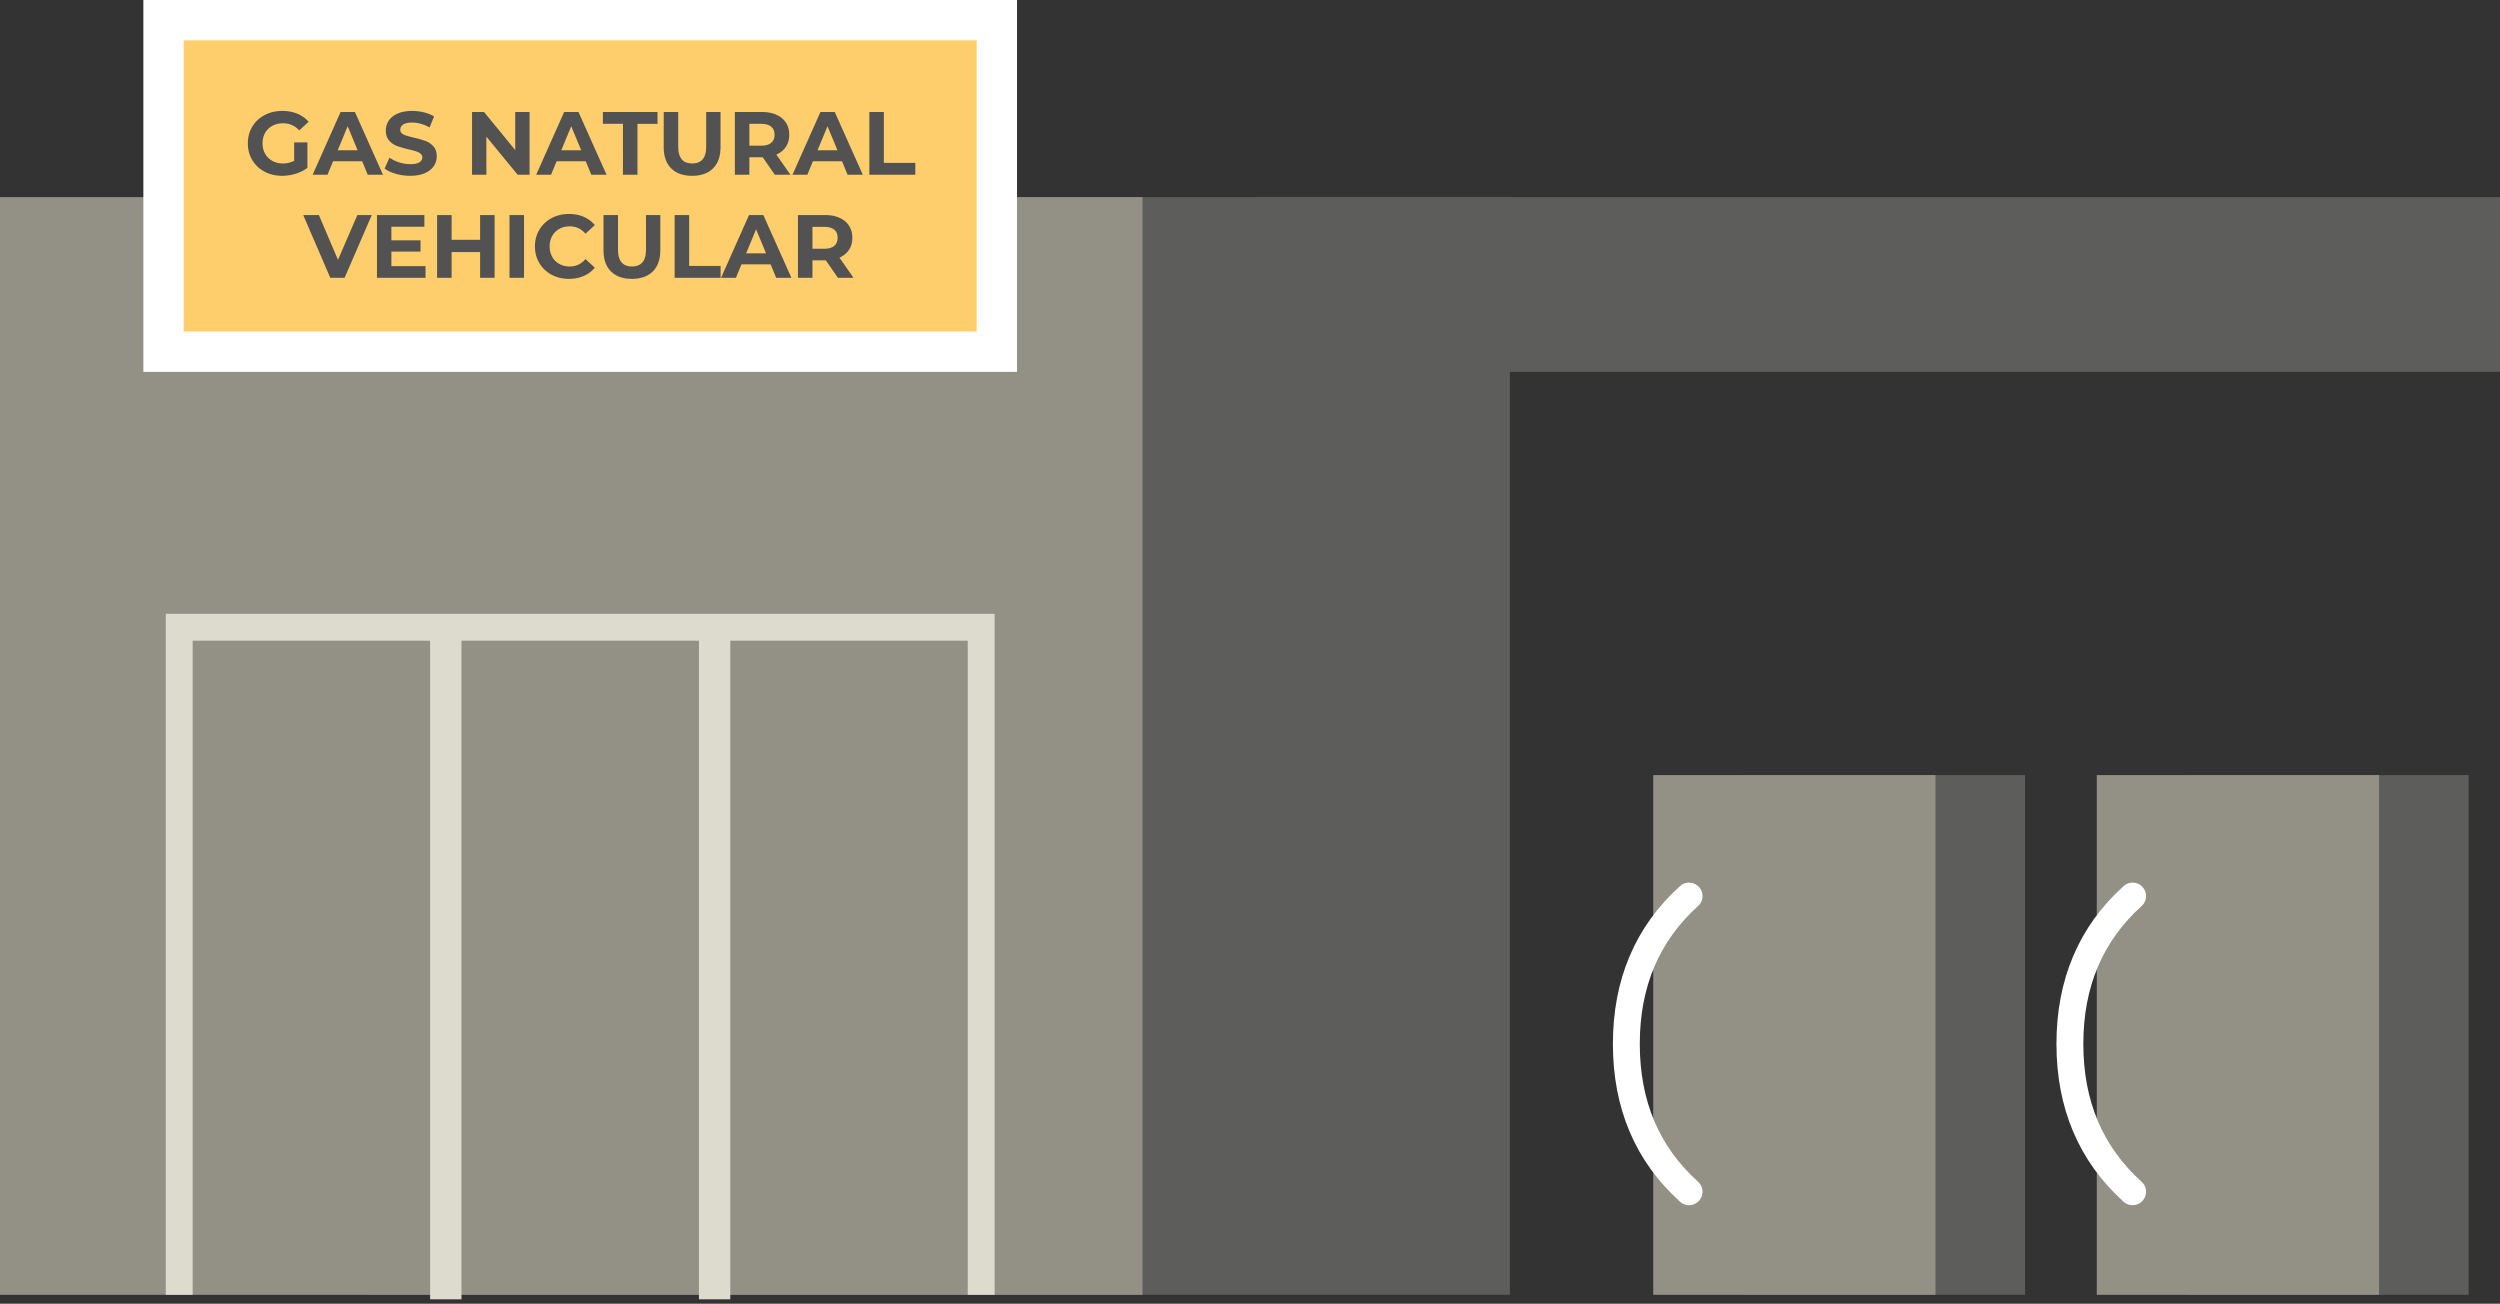
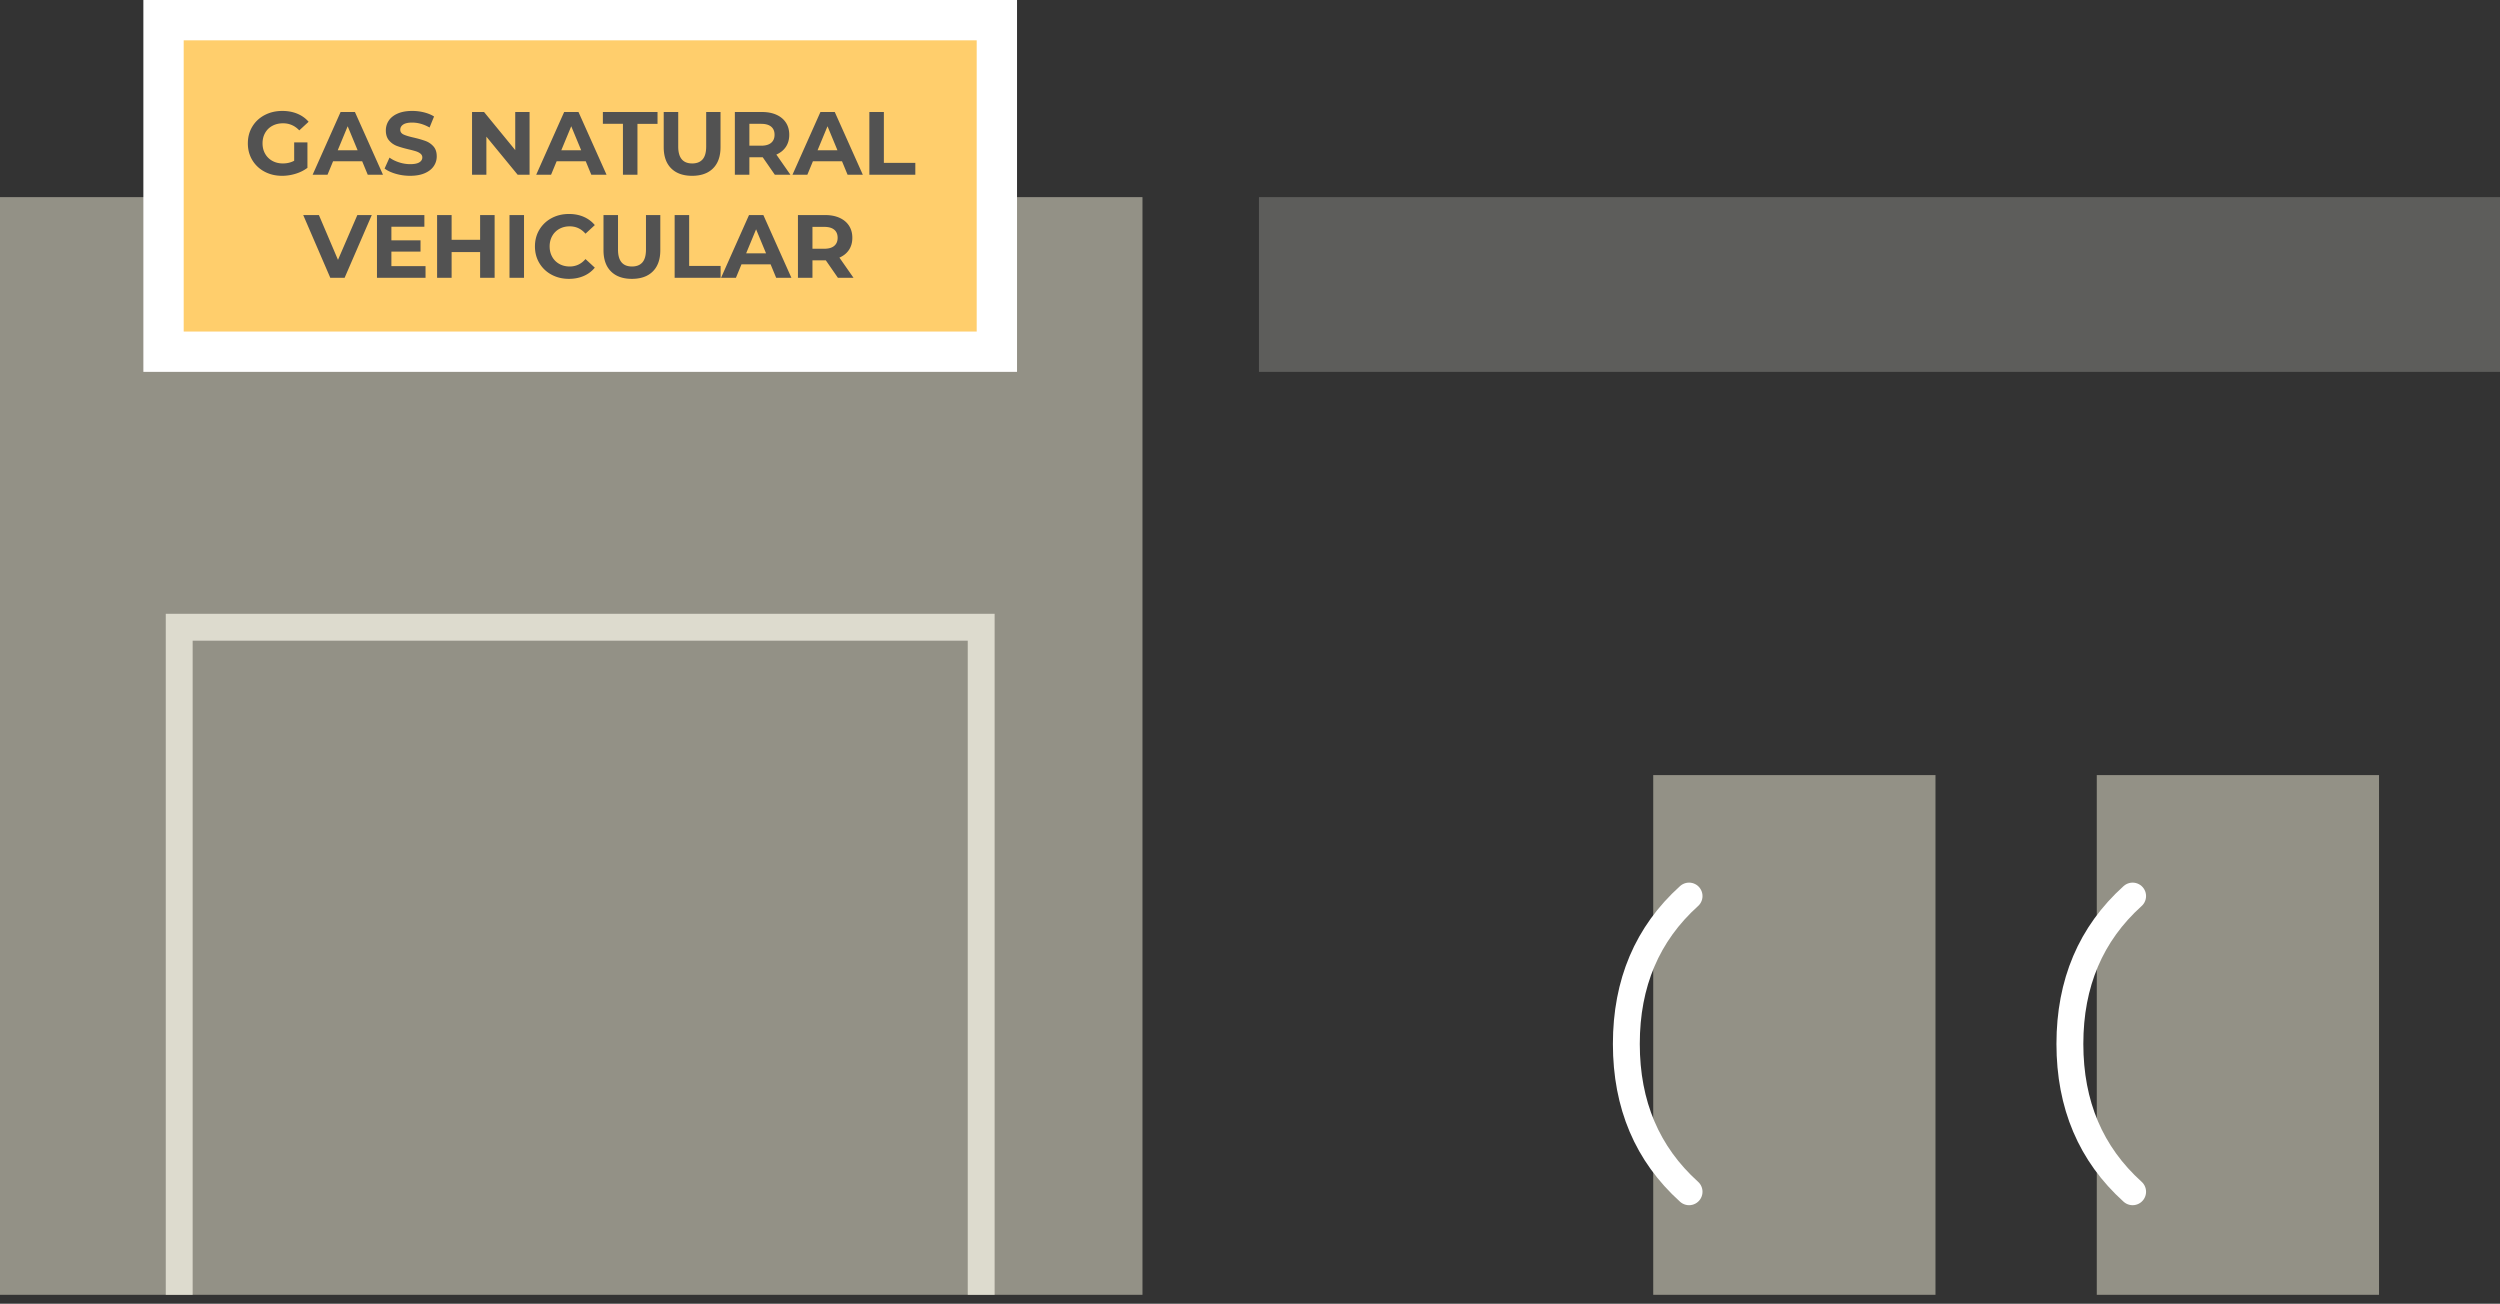
<svg xmlns="http://www.w3.org/2000/svg" width="558" height="291" viewBox="0 0 558 291">
  <rect x="0" y="0" width="558" height="291" fill="#333333" stroke="none" />
  <g fill="none" fill-rule="evenodd">
-     <path fill="#5D5D5B" fill-rule="nonzero" d="M82 44h255v245H82V44zM389 173h63v116h-63V173zM488 173h63v116h-63V173z" />
    <path fill="#939186" fill-rule="nonzero" d="M0 44h255v245H0zM369 173h63v116h-63zM468 173h63v116h-63z" />
    <path fill="#FFCE6C" fill-rule="nonzero" stroke="#FFF" stroke-width="9" d="M36.5 4.5h186v74h-186z" />
    <path fill="#5D5D5B" fill-rule="nonzero" d="M281 44h277v39H281z" />
    <path fill="#525252" d="M65.66 31.78h2.96v5.68c-.76.573-1.64 1.013-2.64 1.32-1 .307-2.007.46-3.02.46-1.453 0-2.76-.31-3.92-.93a6.923 6.923 0 0 1-2.73-2.58c-.66-1.1-.99-2.343-.99-3.73s.33-2.63.99-3.73c.66-1.1 1.577-1.96 2.75-2.58 1.173-.62 2.493-.93 3.96-.93 1.227 0 2.34.207 3.34.62 1 .413 1.84 1.013 2.52 1.8L66.8 29.1c-1-1.053-2.207-1.58-3.62-1.58-.893 0-1.687.187-2.38.56-.693.373-1.233.9-1.62 1.58s-.58 1.46-.58 2.34c0 .867.193 1.64.58 2.32.387.68.923 1.21 1.61 1.59.687.38 1.47.57 2.35.57.933 0 1.773-.2 2.52-.6v-4.1zM80.84 36h-6.5l-1.24 3h-3.32l6.24-14h3.2l6.26 14h-3.4l-1.24-3zm-1.02-2.46l-2.22-5.36-2.22 5.36h4.44zm11.72 5.7c-1.107 0-2.177-.15-3.21-.45-1.033-.3-1.863-.69-2.49-1.17l1.1-2.44c.6.44 1.313.793 2.14 1.06.827.267 1.653.4 2.48.4.92 0 1.6-.137 2.04-.41.44-.273.66-.637.66-1.09 0-.333-.13-.61-.39-.83-.26-.22-.593-.397-1-.53-.407-.133-.957-.28-1.65-.44-1.067-.253-1.94-.507-2.62-.76a4.257 4.257 0 0 1-1.75-1.22c-.487-.56-.73-1.307-.73-2.24 0-.813.22-1.55.66-2.21.44-.66 1.103-1.183 1.99-1.57s1.97-.58 3.25-.58c.893 0 1.767.107 2.62.32.853.213 1.6.52 2.24.92l-1 2.46c-1.293-.733-2.587-1.1-3.88-1.1-.907 0-1.577.147-2.01.44-.433.293-.65.68-.65 1.16 0 .48.25.837.75 1.07.5.233 1.263.463 2.29.69 1.067.253 1.94.507 2.62.76.68.253 1.263.653 1.75 1.2.487.547.73 1.287.73 2.22 0 .8-.223 1.53-.67 2.19-.447.66-1.117 1.183-2.01 1.57-.893.387-1.98.58-3.26.58zM118.2 25v14h-2.66l-6.98-8.5V39h-3.2V25h2.68l6.96 8.5V25h3.2zm12.54 11h-6.5L123 39h-3.32l6.24-14h3.2l6.26 14h-3.4l-1.24-3zm-1.02-2.46l-2.22-5.36-2.22 5.36h4.44zm9.32-5.9h-4.48V25h12.2v2.64h-4.48V39h-3.24V27.64zm15.44 11.6c-2 0-3.557-.553-4.67-1.66-1.113-1.107-1.67-2.687-1.67-4.74V25h3.24v7.72c0 2.507 1.04 3.76 3.12 3.76 1.013 0 1.787-.303 2.32-.91.533-.607.8-1.557.8-2.85V25h3.2v7.84c0 2.053-.557 3.633-1.67 4.74-1.113 1.107-2.67 1.66-4.67 1.66zm18.46-.24l-2.7-3.9h-2.98V39h-3.24V25h6.06c1.24 0 2.317.207 3.23.62.913.413 1.617 1 2.11 1.76.493.76.74 1.66.74 2.7 0 1.04-.25 1.937-.75 2.69-.5.753-1.21 1.33-2.13 1.73l3.14 4.5h-3.48zm-.06-8.92c0-.787-.253-1.39-.76-1.81-.507-.42-1.247-.63-2.22-.63h-2.64v4.88h2.64c.973 0 1.713-.213 2.22-.64.507-.427.76-1.027.76-1.8zM187.94 36h-6.5l-1.24 3h-3.32l6.24-14h3.2l6.26 14h-3.4l-1.24-3zm-1.02-2.46l-2.22-5.36-2.22 5.36h4.44zm7.12-8.54h3.24v11.36h7.02V39h-10.26V25zM82.98 48l-6.06 14h-3.2l-6.04-14h3.5l4.26 10 4.32-10h3.22zm12 11.4V62H84.14V48h10.58v2.6h-7.36v3.04h6.5v2.52h-6.5v3.24h7.62zM110.4 48v14h-3.24v-5.74h-6.36V62h-3.24V48h3.24v5.52h6.36V48h3.24zm3.32 0h3.24v14h-3.24V48zm13.26 14.24c-1.427 0-2.717-.31-3.87-.93a6.94 6.94 0 0 1-2.72-2.58c-.66-1.1-.99-2.343-.99-3.73s.33-2.63.99-3.73a6.94 6.94 0 0 1 2.72-2.58c1.153-.62 2.45-.93 3.89-.93 1.213 0 2.31.213 3.29.64a6.59 6.59 0 0 1 2.47 1.84l-2.08 1.92c-.947-1.093-2.12-1.64-3.52-1.64-.867 0-1.64.19-2.32.57-.68.38-1.21.91-1.59 1.59-.38.68-.57 1.453-.57 2.32 0 .867.19 1.64.57 2.32.38.68.91 1.21 1.59 1.59.68.38 1.453.57 2.32.57 1.4 0 2.573-.553 3.52-1.66l2.08 1.92a6.483 6.483 0 0 1-2.48 1.86c-.987.427-2.087.64-3.3.64zm14.06 0c-2 0-3.557-.553-4.67-1.66-1.113-1.107-1.67-2.687-1.67-4.74V48h3.24v7.72c0 2.507 1.04 3.76 3.12 3.76 1.013 0 1.787-.303 2.32-.91.533-.607.8-1.557.8-2.85V48h3.2v7.84c0 2.053-.557 3.633-1.67 4.74-1.113 1.107-2.67 1.66-4.67 1.66zM150.58 48h3.24v11.36h7.02V62h-10.26V48zM172 59h-6.5l-1.24 3h-3.32l6.24-14h3.2l6.26 14h-3.4L172 59zm-1.02-2.46l-2.22-5.36-2.22 5.36h4.44zM187.02 62l-2.7-3.9h-2.98V62h-3.24V48h6.06c1.24 0 2.317.207 3.23.62.913.413 1.617 1 2.11 1.76.493.76.74 1.66.74 2.7 0 1.04-.25 1.937-.75 2.69-.5.753-1.21 1.33-2.13 1.73l3.14 4.5h-3.48zm-.06-8.92c0-.787-.253-1.39-.76-1.81-.507-.42-1.247-.63-2.22-.63h-2.64v4.88h2.64c.973 0 1.713-.213 2.22-.64.507-.427.76-1.027.76-1.8z" />
    <path stroke="#DDDBCE" stroke-width="6" d="M40 289V140h179v149" />
    <path stroke="#FFF" stroke-linecap="round" stroke-width="6" d="M377 200c-9.333 8.42-14 19.42-14 33 0 13.58 4.667 24.58 14 33M476 200c-9.333 8.42-14 19.42-14 33 0 13.58 4.667 24.58 14 33" />
-     <path stroke="#DDDBCE" stroke-linecap="square" stroke-width="7" d="M99.5 141.493v145.014M159.5 141.493v145.014" />
  </g>
</svg>